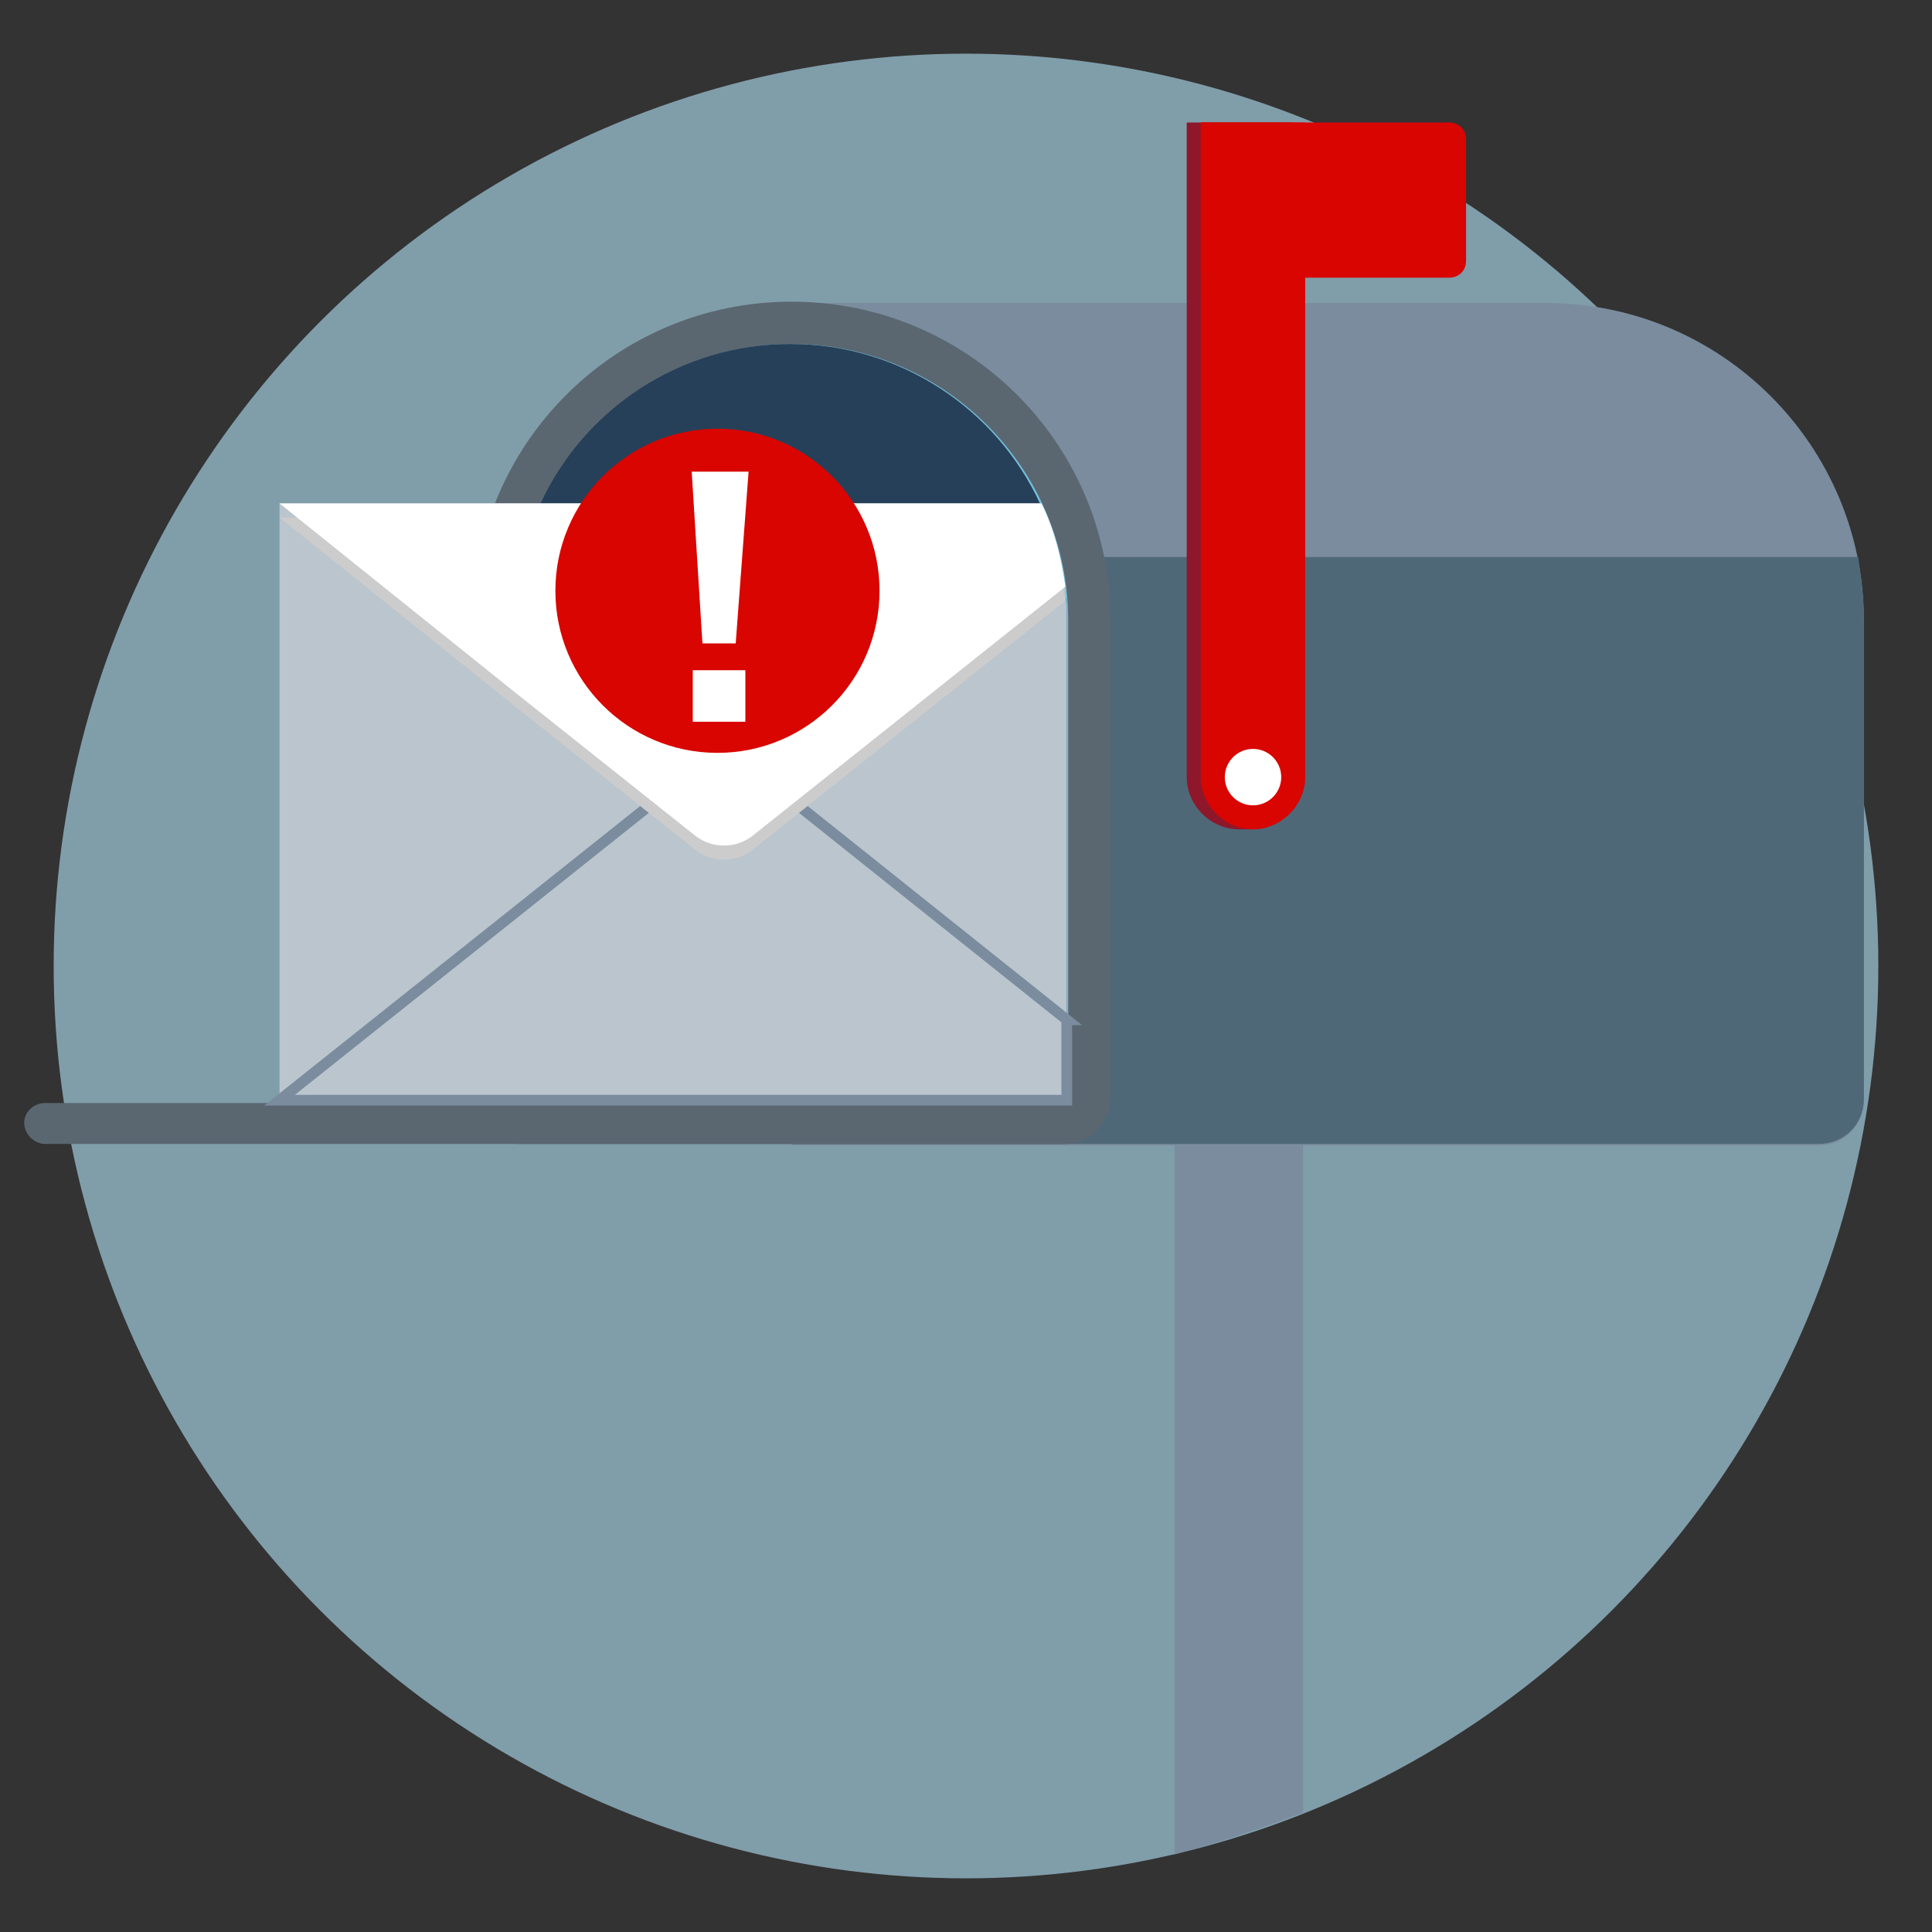
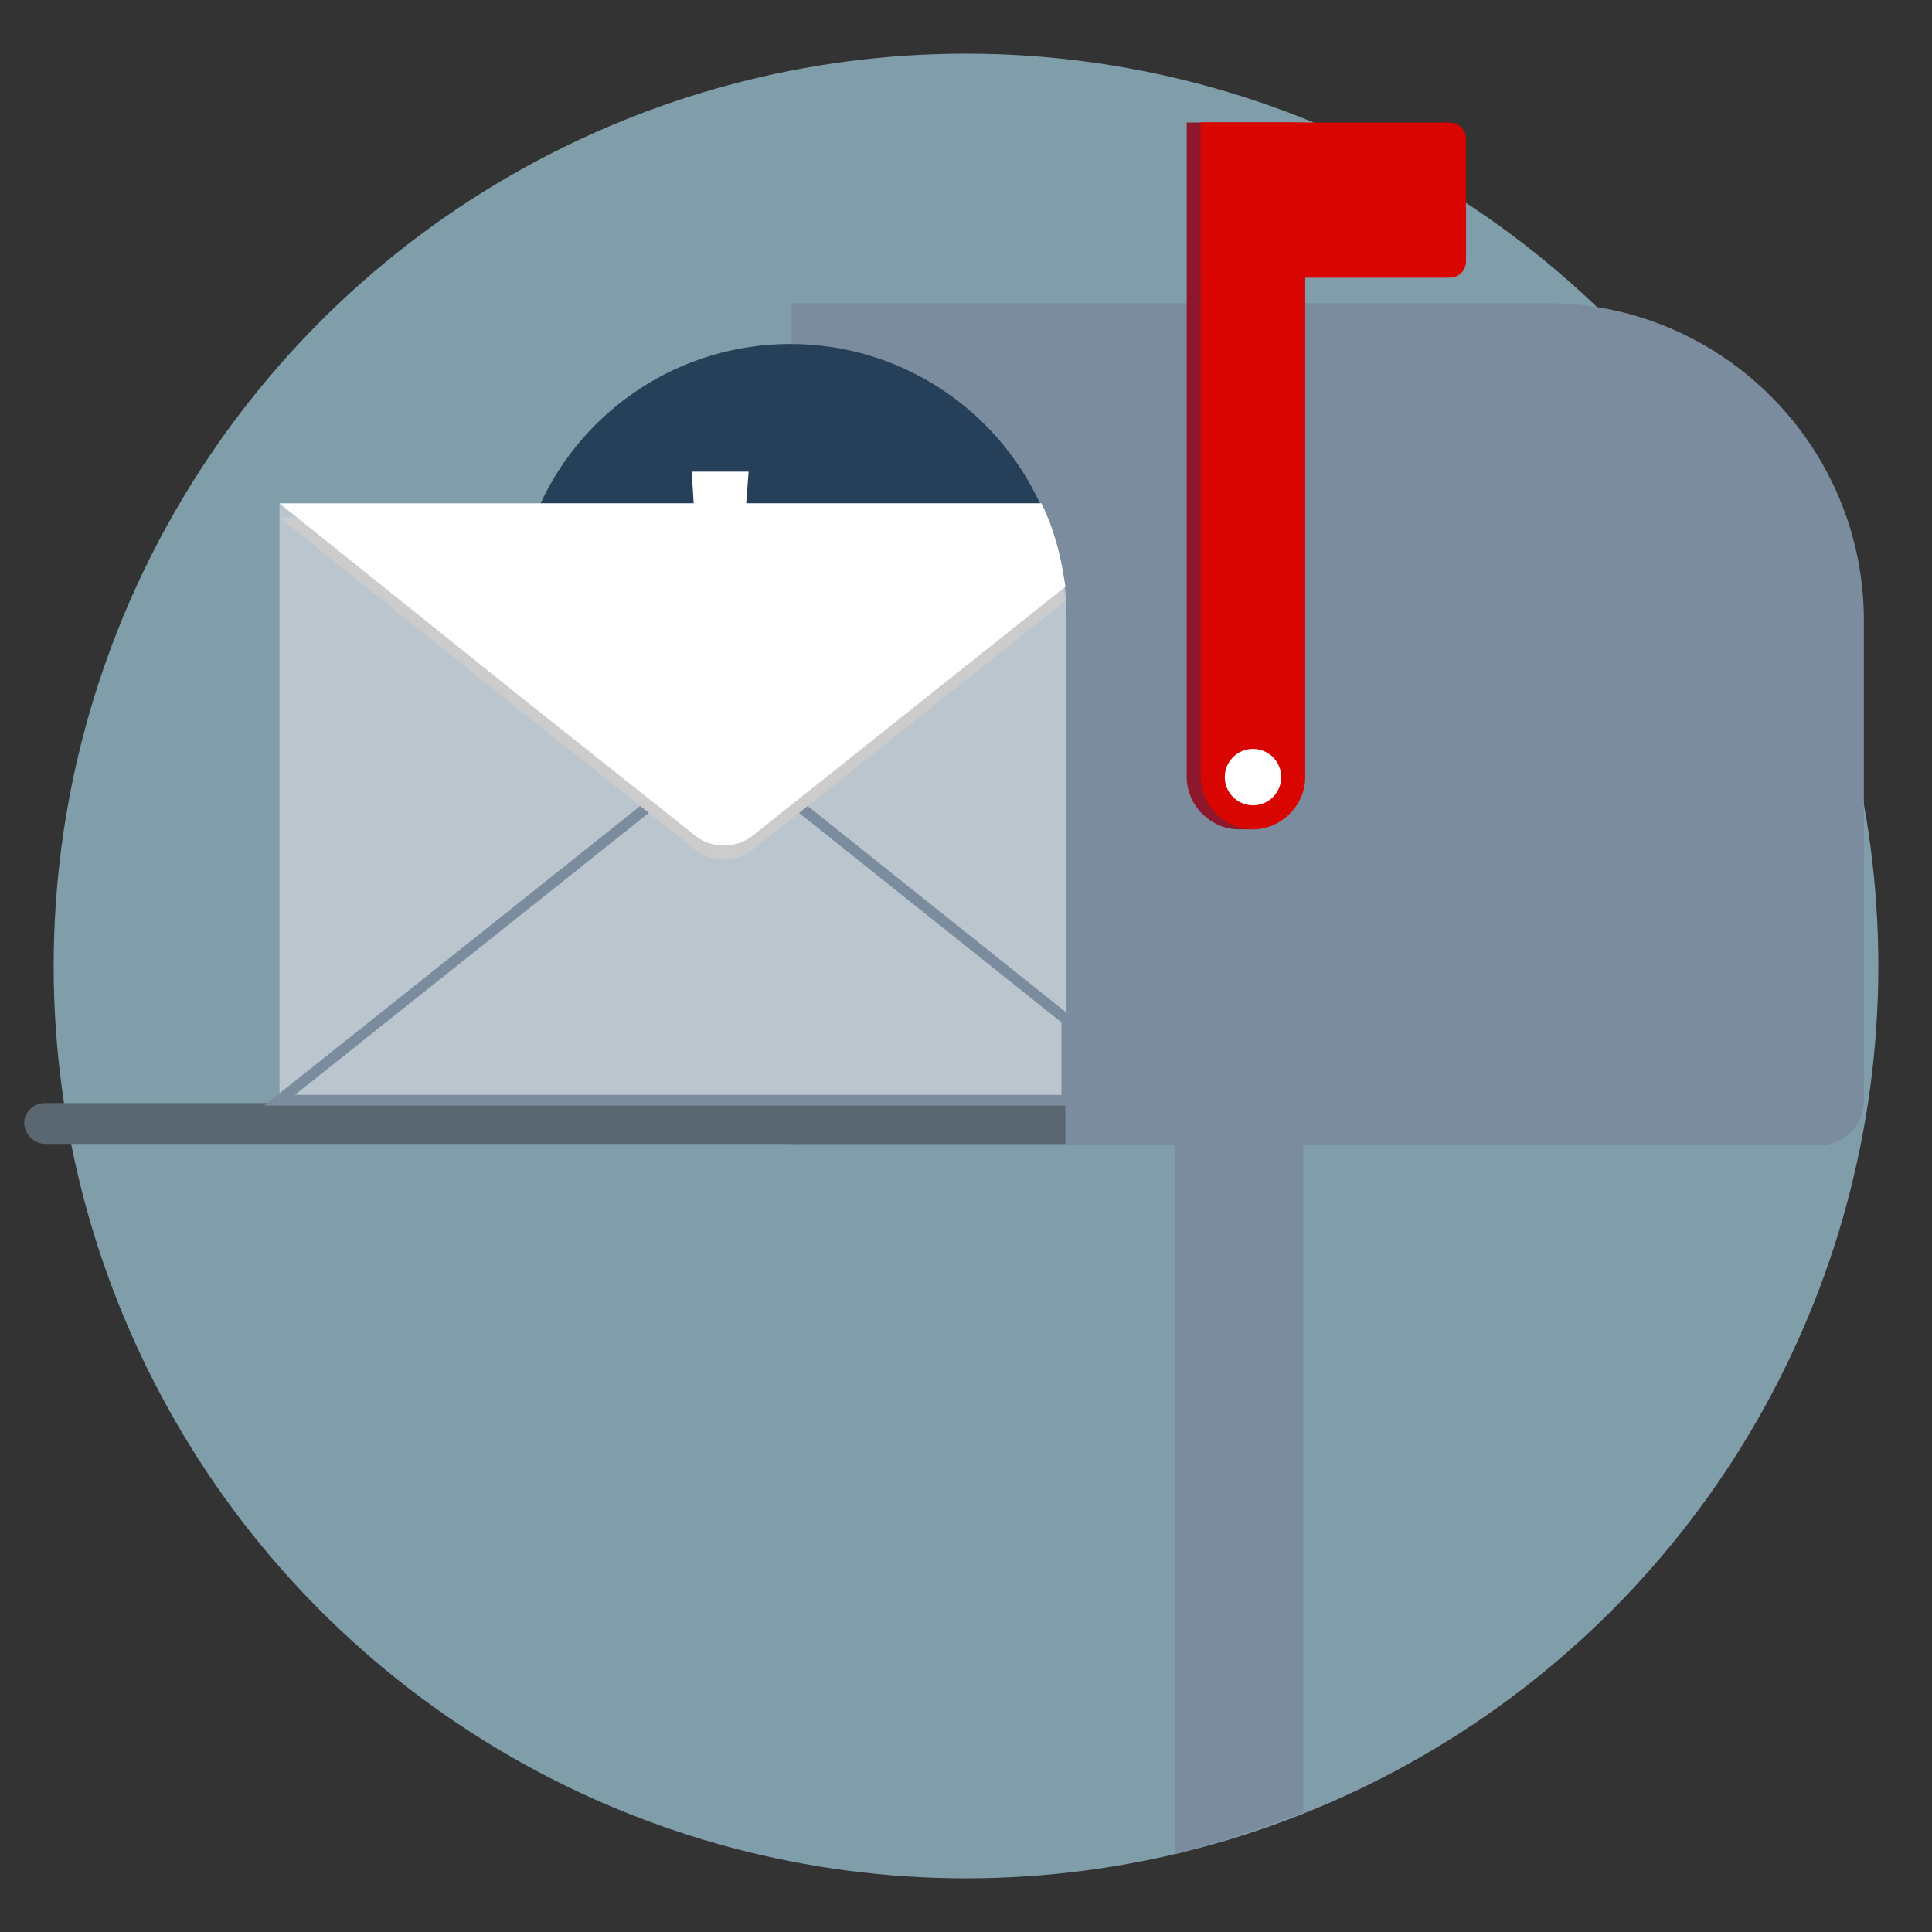
<svg xmlns="http://www.w3.org/2000/svg" id="Layer_1" data-name="Layer 1" width="180" height="180" viewBox="0 0 180 180">
  <rect x="0" y="0" width="180" height="180" fill="#333333" stroke="none" />
  <defs>
    <style>
      .cls-1 {
        fill: #fff;
      }

      .cls-2 {
        fill: #8e172b;
      }

      .cls-3 {
        fill: #bac5ce;
      }

      .cls-4 {
        fill: #ccc;
      }

      .cls-5 {
        fill: #d80500;
      }

      .cls-6 {
        fill: #5a6771;
      }

      .cls-7 {
        fill: #73c1dd;
      }

      .cls-8 {
        fill: #4f6878;
      }

      .cls-9 {
        fill: #274059;
      }

      .cls-10 {
        fill: #7a8c9e;
      }

      .cls-11 {
        fill: #b4e5fa;
        isolation: isolate;
        opacity: .6;
      }

      .cls-12 {
        fill: none;
        stroke: #7a8c9e;
        stroke-miterlimit: 10;
      }
    </style>
  </defs>
  <circle class="cls-11" cx="90" cy="90" r="85" />
  <g>
    <path class="cls-10" d="M121.406,91.725h-11.961v81.041c3.119-.916,4.377-1.101,11.961-3.884V91.725Z" />
    <path class="cls-10" d="M144.08,28.238H73.758V106.709h95.69c2.366,0,4.206-1.84,4.206-4.206V57.812c0-16.299-13.276-29.575-29.575-29.575Z" />
-     <path class="cls-8" d="M73.758,106.578h95.69c2.366,0,4.206-1.84,4.206-4.206V57.812c0-1.972-.263-3.943-.526-5.915H73.758v54.68Z" />
+     <path class="cls-8" d="M73.758,106.578c2.366,0,4.206-1.84,4.206-4.206V57.812c0-1.972-.263-3.943-.526-5.915H73.758v54.68Z" />
    <path class="cls-2" d="M116.74,77.266h-1.314c-2.629,0-4.863-2.235-4.863-4.863V11.413h9.727v60.989c0,2.629-.92,4.863-3.549,4.863Z" />
    <path class="cls-5" d="M116.74,77.266h0c-2.629,0-4.863-2.235-4.863-4.863V11.413h9.727v60.989c0,2.629-2.235,4.863-4.863,4.863Z" />
    <circle class="cls-1" cx="116.74" cy="72.403" r="2.629" />
    <path class="cls-5" d="M135.011,25.872h-23.134V11.413h23.134c.92,0,1.577,.657,1.577,1.577v11.304c0,.92-.657,1.577-1.577,1.577Z" />
-     <path class="cls-6" d="M99.258,106.578H48.258c-2.366,0-4.206-1.84-4.206-4.206V57.812c0-16.43,13.276-29.706,29.706-29.706h0c16.43,0,29.706,13.276,29.706,29.706v44.559c-.131,2.366-1.972,4.206-4.206,4.206Z" />
-     <path class="cls-7" d="M48.258,102.634c-.131,0-.263-.131-.263-.263V57.812c0-14.196,11.567-25.763,25.763-25.763s25.763,11.567,25.763,25.763v44.559c0,.131-.131,.263-.263,.263,0,0-51,0-51,0Z" />
    <path class="cls-9" d="M99.39,57.812v44.69s-.131,.131-.263,.131H48.258q-.131,0-.263-.131V57.812c0-3.943,.92-7.624,2.366-10.91,4.075-8.807,13.013-14.853,23.265-14.853s19.191,6.046,23.265,14.853c1.183,2.366,1.84,4.995,2.235,7.755,.263,1.052,.263,2.103,.263,3.155Z" />
    <path class="cls-6" d="M4.225,102.766H99.258v3.812H4.225c-1.052,0-1.972-.92-1.972-1.972h0c0-.92,.789-1.84,1.972-1.84Z" />
    <path class="cls-3" d="M99.39,57.812v44.69H26.045V46.903H97.024c1.577,3.286,2.366,6.966,2.366,10.91Z" />
    <path class="cls-12" d="M99.39,95.011v7.492H26.045l21.951-17.482,19.454-15.51,31.941,25.5Z" />
    <path class="cls-4" d="M99.258,55.972l-29.049,23.134c-1.577,1.314-3.943,1.314-5.521,0l-16.693-13.276-21.951-17.613H97.024c1.183,2.366,1.84,4.995,2.235,7.755Z" />
    <path class="cls-1" d="M99.258,54.658l-29.049,23.134c-1.577,1.314-3.943,1.314-5.521,0l-16.693-13.276-21.951-17.613H97.024c1.183,2.366,1.84,4.995,2.235,7.755Z" />
  </g>
  <g>
-     <circle class="cls-5" cx="66.844" cy="55.043" r="15.1" />
    <path class="cls-1" d="M68.544,59.943h-3.1l-1-16h5.3l-1.2,16Zm-4,7.3v-4.8h4.9v4.8h-4.9Z" />
  </g>
</svg>